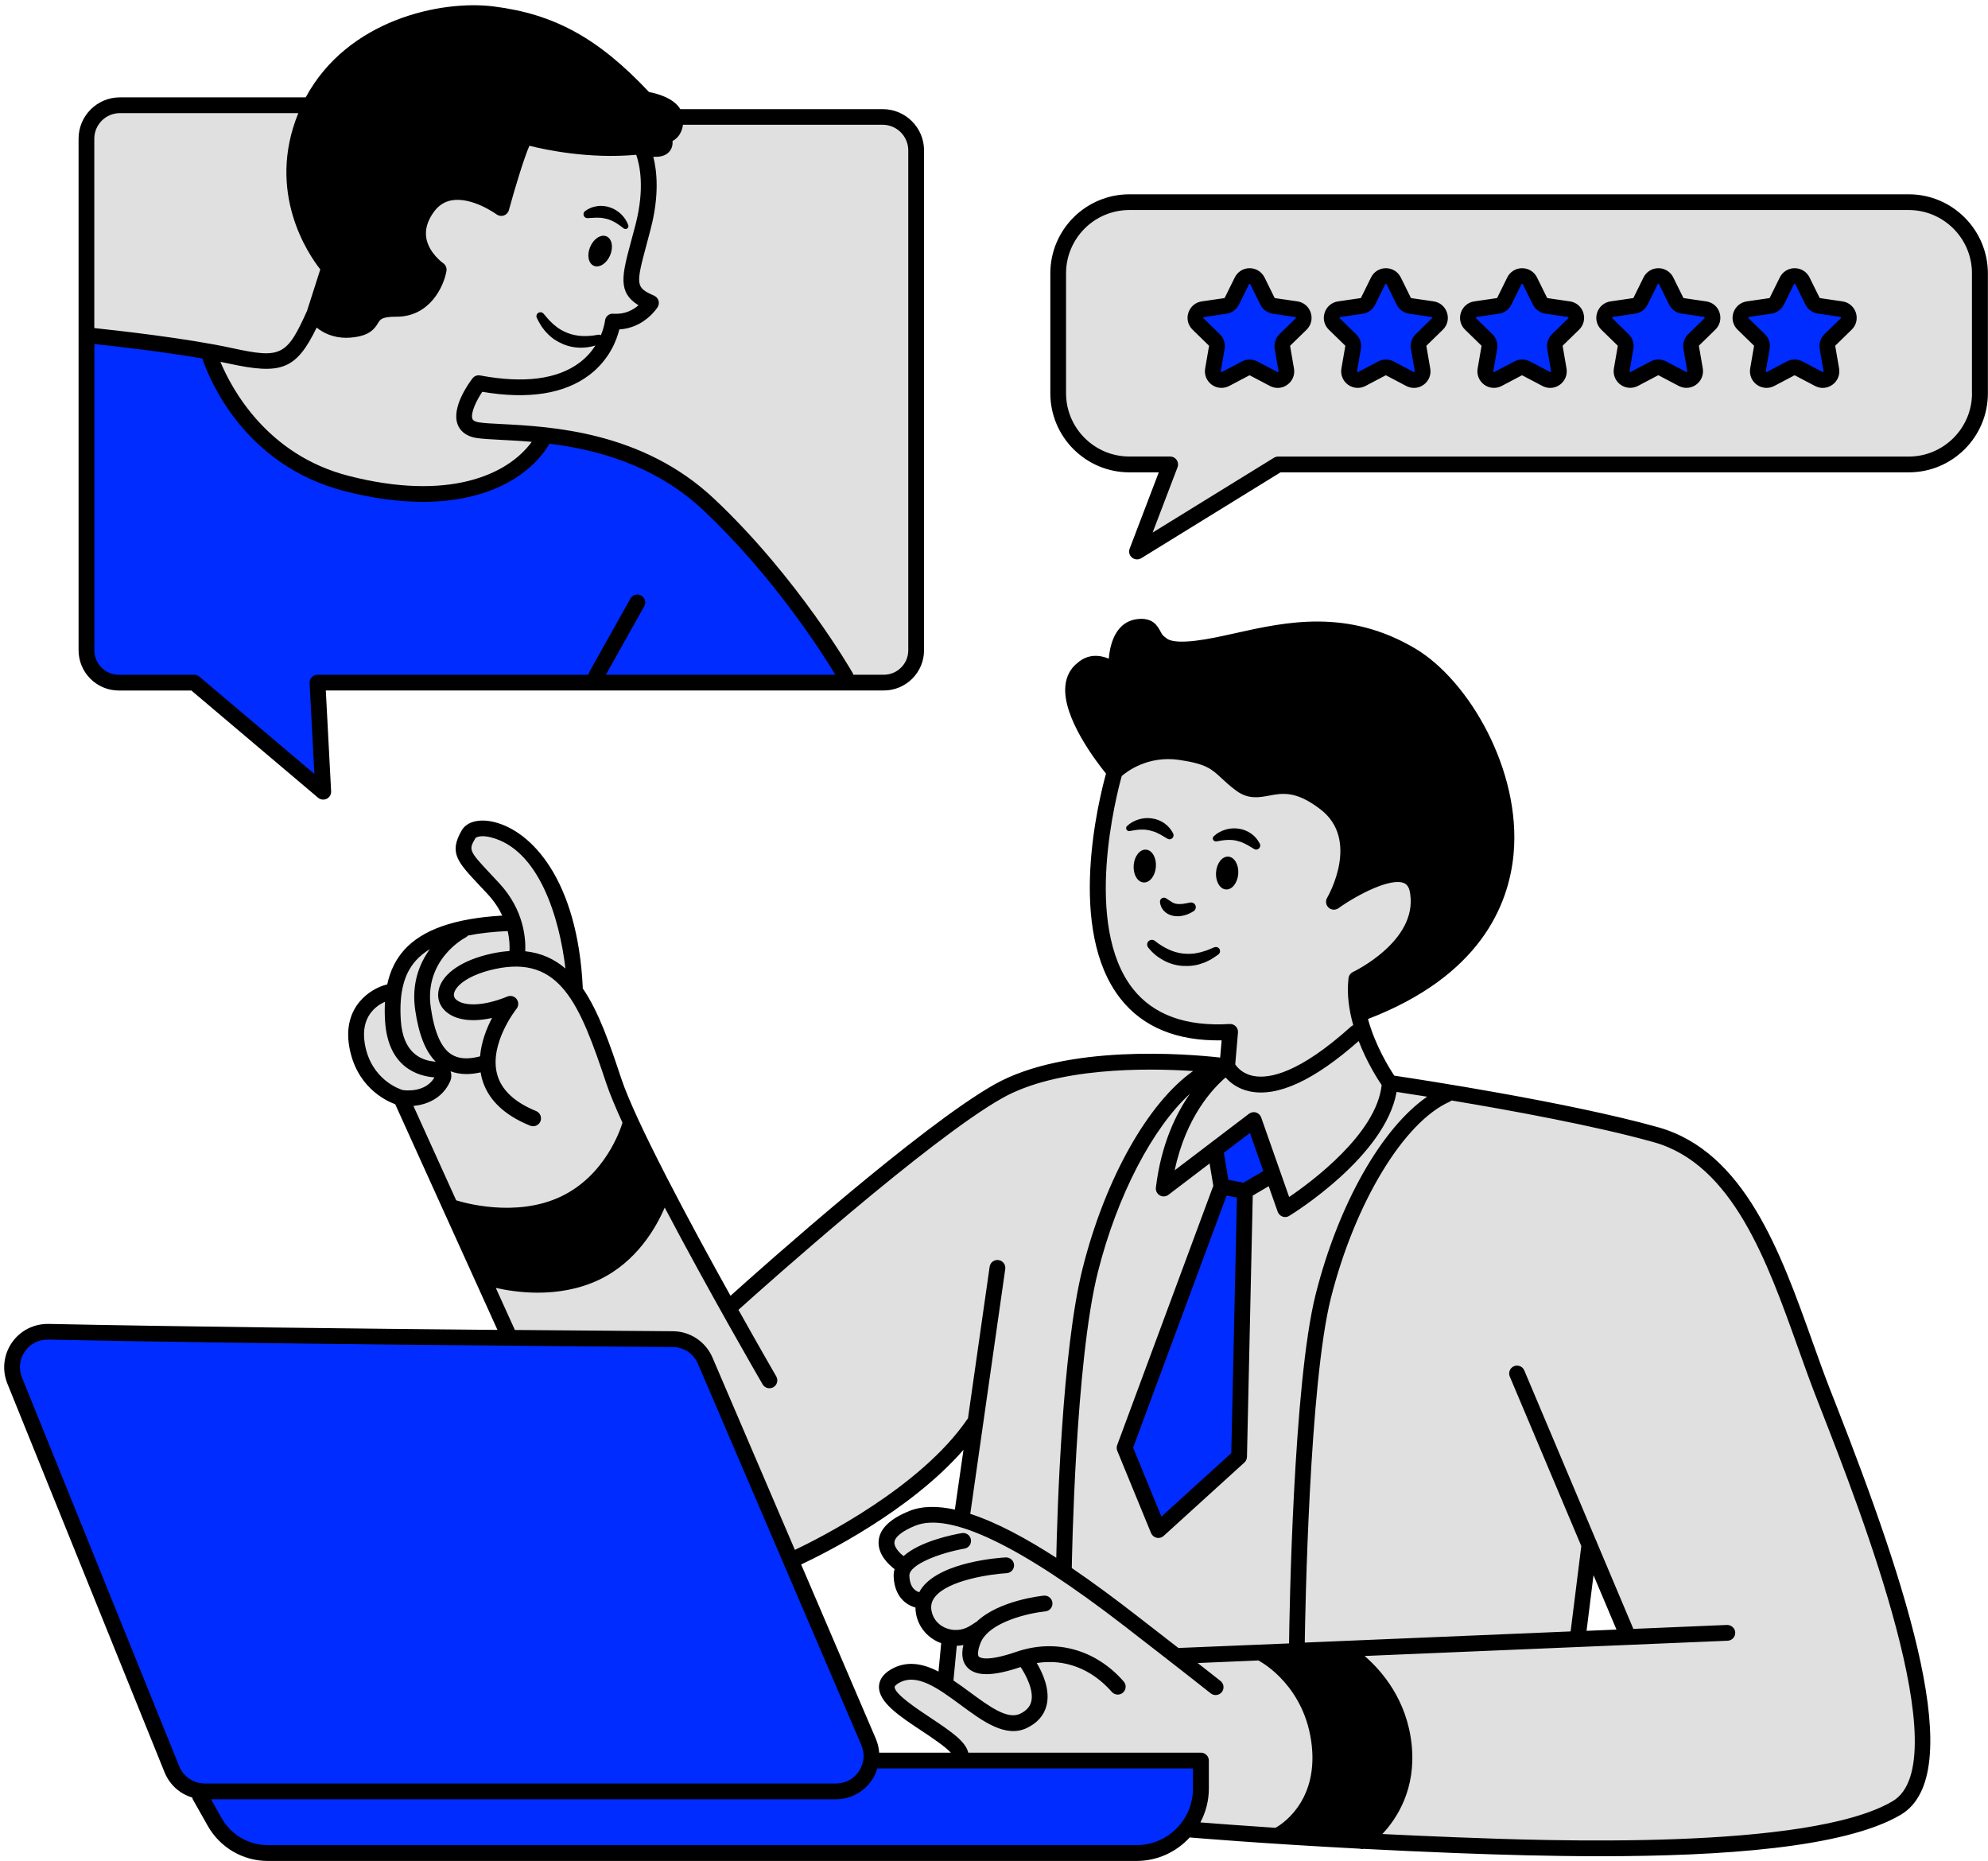
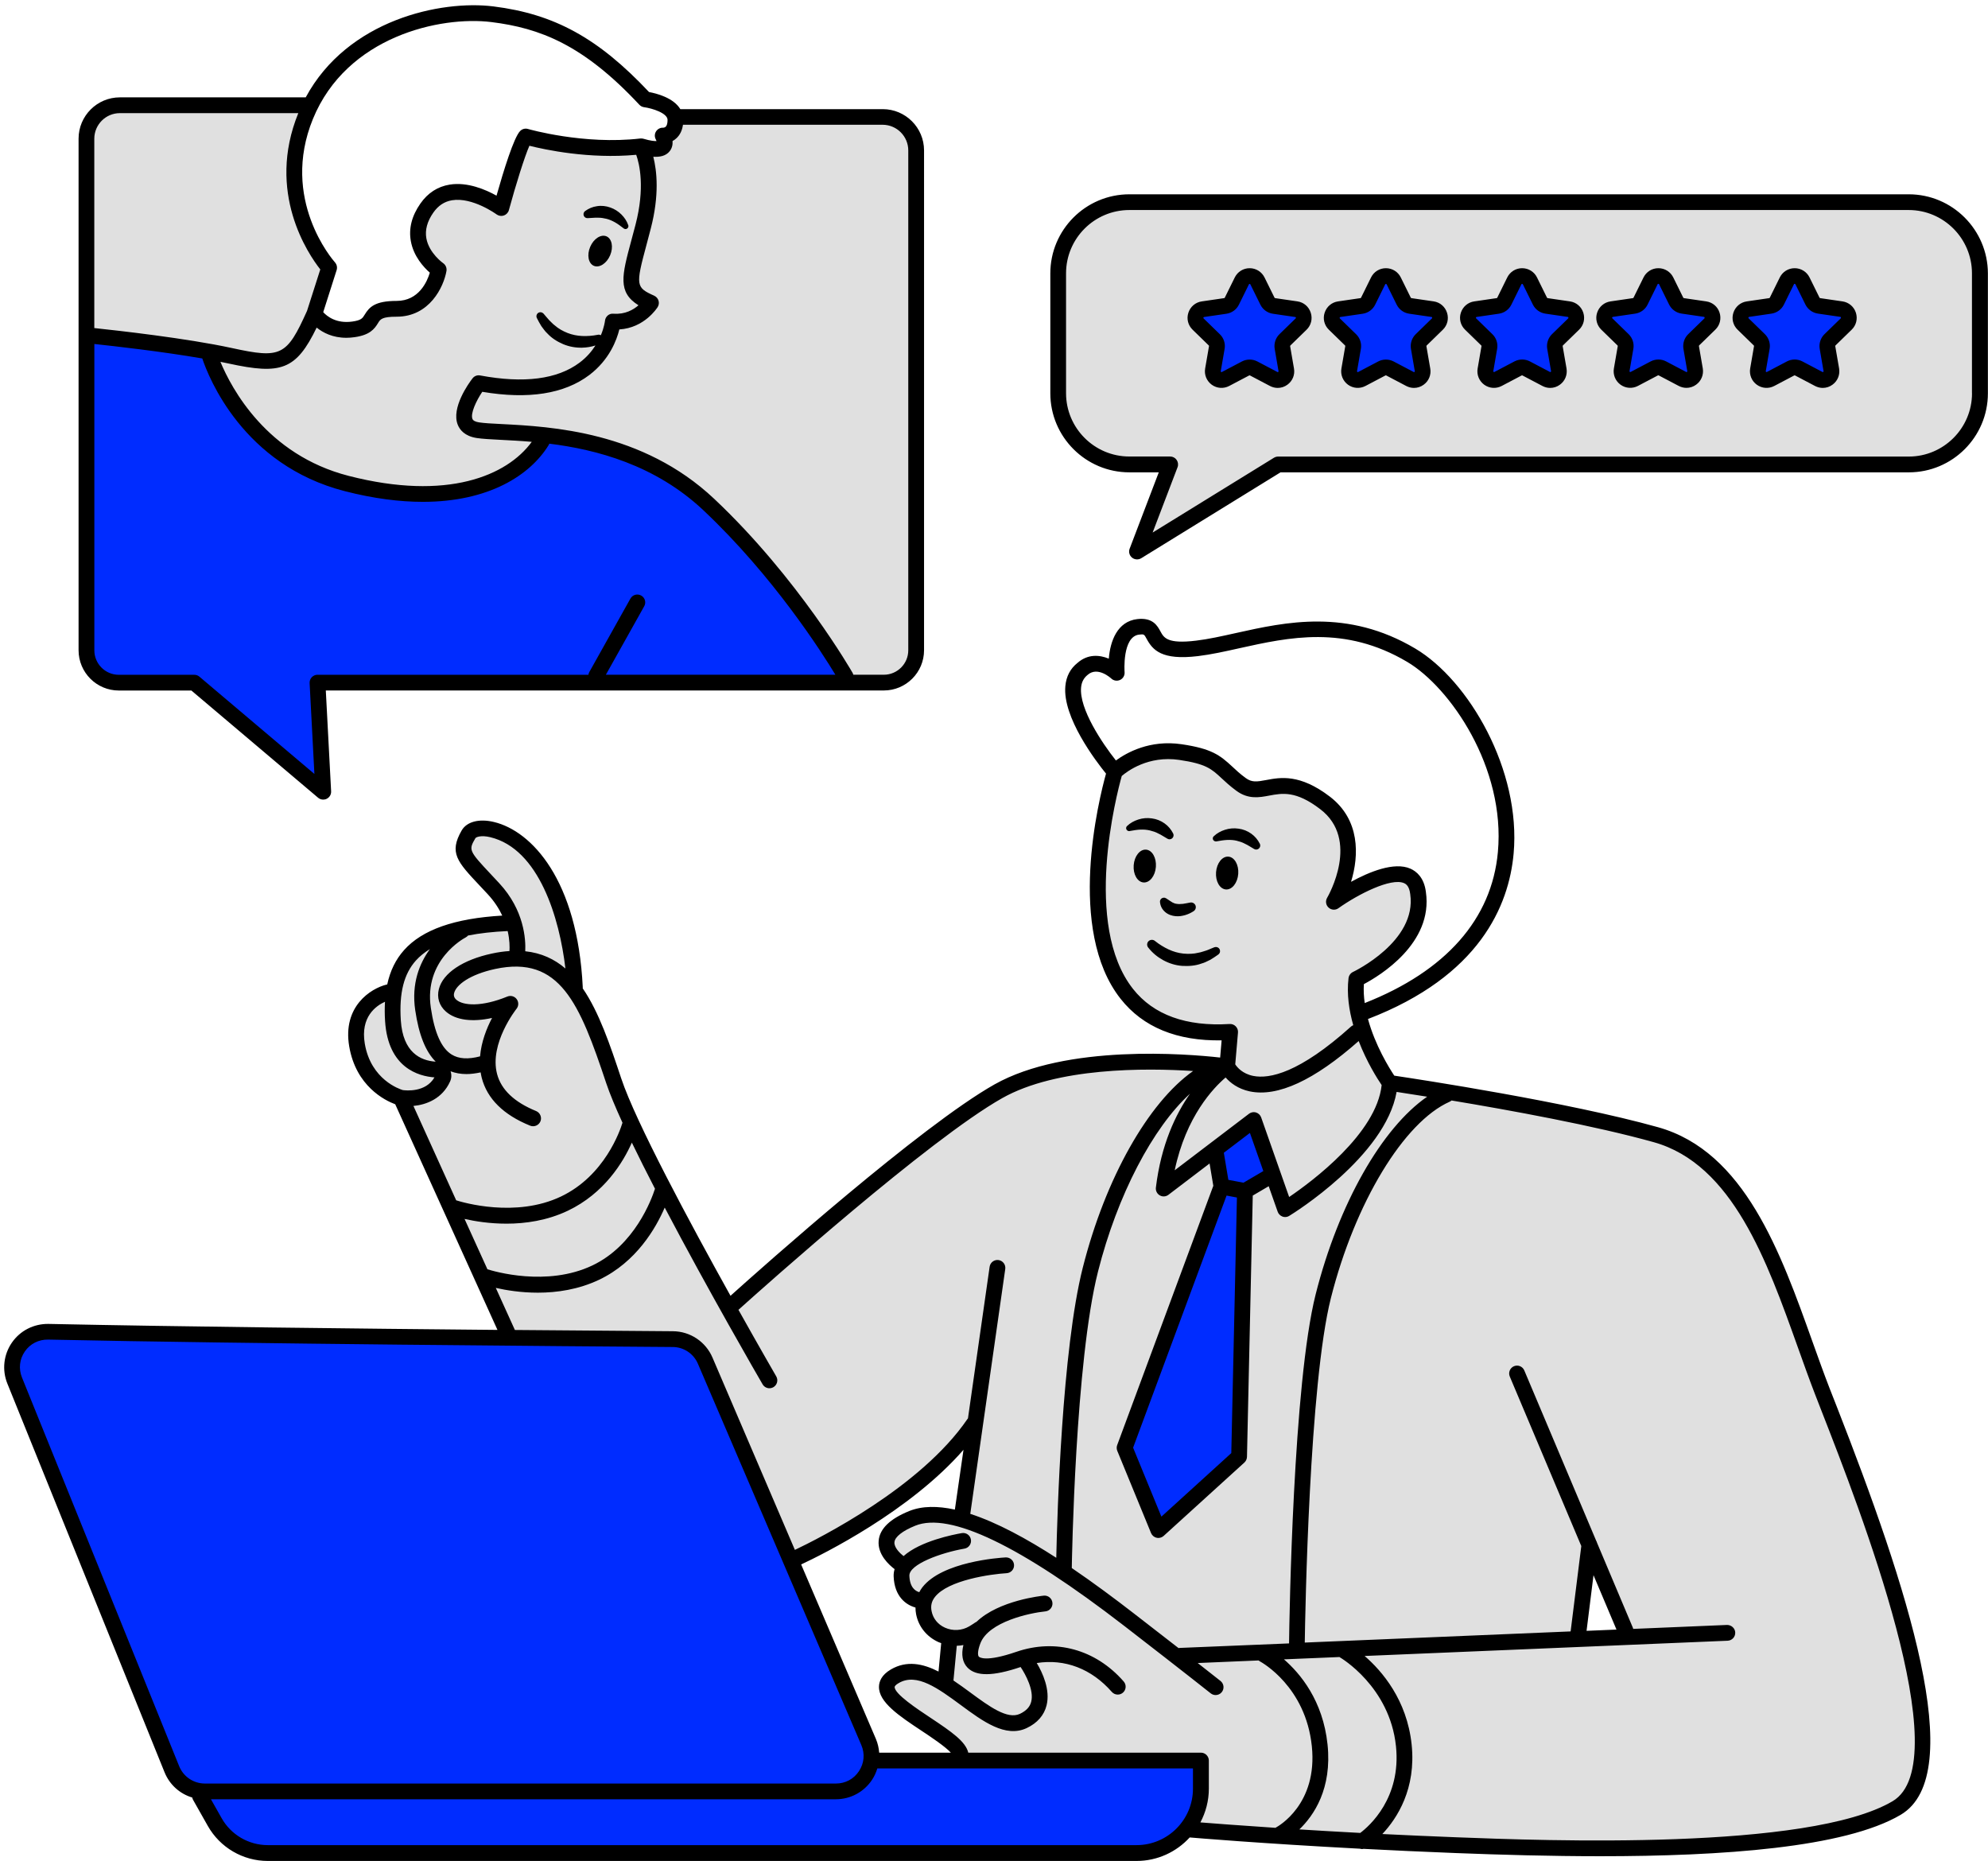
<svg xmlns="http://www.w3.org/2000/svg" fill="#000000" height="353.8" preserveAspectRatio="xMidYMid meet" version="1" viewBox="-0.8 -1.0 378.0 353.8" width="378" zoomAndPan="magnify">
  <g>
    <g id="change1_1">
      <path clip-rule="evenodd" d="M375.66,50.97v22.8c0,7.47-6.06,13.53-13.53,13.53h-119.9 l-26.85,16.56l6.32-16.56h-7.76c-7.47,0-13.53-6.06-13.53-13.53v-22.8c0-7.47,6.06-13.53,13.53-13.53h148.19 C369.61,37.44,375.66,43.5,375.66,50.97z M39.96,66.99c-9.26-1.39-23.31-4.59-23.31-4.59l-1.12-38.7 c0.37-6.7,18.23-4.84,18.23-4.84l24.56-0.74c0,0,0,0-2.6,6.7c-2.6,6.7,3.35,18.6,4.47,23.07c1.12,4.47,1.49,2.98-1.86,11.91 c-0.49,1.3-0.96,2.37-1.42,3.26c1.05-1.63,1.42-3.26,1.42-3.26c5.95,3.44,7.72,1.86,11.63-0.93c3.91-2.79,2.51,0,7.81-1.67 c5.3-1.67,4.74-6.14,4.74-6.14s-6.42-8.09-0.84-13.4c5.58-5.3,12.84,0.56,12.84,0.56l4.74-12.84c7.26,2.79,20.37,0.84,20.37,0.84 s1.38,0.01,2.3,1.47c1.24,0.18,4.34-0.07,3.84-2.58c-0.56-2.79,2.14-3.26,2.14-3.26s34.23-2.23,39.81-0.74 c5.58,1.49,5.58,5.95,5.58,5.95s0.74,78.88,0,90.42C172.56,129,169.58,129,169.58,129l-8.93-0.37c0,0-13.02-20.09-24.56-31.63 s-24.56-16-39.44-16c-5.33,0-7.79-1.15-8.76-2.62c0.04,1.13,0.2,1.97,0.2,1.97l15.35,1.95c0,0-9.49,13.4-33.77,10.33 C48.97,90.01,41.66,72.18,39.96,66.99z M120.69,54.26c-0.19-0.47-0.38-0.99-0.6-1.54C120.24,53.3,120.44,53.8,120.69,54.26z M122.7,56.91c0.14,0.16,0.22,0.31,0.26,0.46C123,57.19,122.93,57.03,122.7,56.91z M120.19,47.14c-0.01,0.08-0.02,0.14-0.04,0.22 c0.89-2.6,2.27-5.82,2.27-9.15c0-0.78-0.03-1.55-0.09-2.3C121.81,39.43,120.89,43.45,120.19,47.14z M90.38,72.29 c12.45,2.36,20.66-2.06,22.55-4.5c0.92-1.18,1.4-2.84,1.83-4.28c-0.41,0.62-0.93,1.39-1.55,2.33c-3.35,5.02-11.72,6.98-17.3,6.42 C92.38,71.91,91.2,71.78,90.38,72.29z M363.44,315.42c0,0,3.35,15.26-0.74,23.81s-25.3,8.19-41.3,10.42s-77.77-1.86-77.77-1.86 c1.83-0.5,3.36-2.64,4.49-5.58c-2.51,3.71-5.79,5.76-5.79,5.76l-16.74-1.86l2.42-12.09l-46.88-1.3c0,0-2.6-4.28-6.14-6.51 c-3.53-2.23-7.56-6.38-7.26-6.88c2.8-4.55,9.54-0.88,14.35,2.52c-1.96-1.91-3.38-3.63-3.38-3.63l0.74-6.7l3.52-0.7 c-0.09-0.08-0.2-0.16-0.35-0.23c-2.05-0.93-2.6-0.19-5.77-1.86c-3.16-1.67-1.49-3.91-3.35-5.58c-1.86-1.67-2.6-2.05-3.16-5.58 c-0.56-3.53-1.67-2.23-2.23-5.02s3.16-4.65,10.79-5.02c1.92-0.09,4.34,0.55,6.98,1.61c-2.01-1.01-3.26-1.61-3.26-1.61l0.37-16.74 c-5.58,10.05-33.12,25.67-33.12,25.67l-20.09-42.05l-33.86-2.6l-10.6-22.98l-9.77-20.09c0,0-8.09-3.91-8.65-9.77 c-0.56-5.86,3.63-9.77,3.63-9.77s3.35-1.12,4.19-3.91c0.84-2.79,4.47-7.81,10.6-9.21c6.14-1.4,10.88-1.12,10.88-1.12 s3.07-1.95-1.12-5.3s-10.33-7.26-7.53-10.6c2.79-3.35,9.21-2.23,13.12,2.51c3.91,4.74,7.53,18.98,7.53,23.16l11.72,29.02 l17.3,33.58c0,0,48-38.7,57.67-43.53c9.67-4.84,36.84-2.23,36.84-2.23l0.37-6.79c-6.14,0-10.6-0.28-18.98-7.81 c-9.26-8.34-2.51-42.42-2.51-42.42c13.12-8.93,24.84,3.63,24.84,3.63s5.86,0,11.44,1.12s7.53,5.02,8.65,9.21 c1.12,4.19-1.4,11.72-1.4,11.72c3.91-2.79,13.12-6.42,13.95-3.63c4.19,11.44-10.88,18.42-10.88,18.42l1.3,10.23 c0,0-9.95,8.47-17.86,10.05c6.33,0.37,17.86-10.05,17.86-10.05l5.95,9.3c0,0,34.23,4.84,50.6,10.79 c16.37,5.95,24.19,29.4,24.19,29.4L363.44,315.42z M197.05,321.51c0.3-3.29-2.16-7.39-2.16-7.39s-4.8,1.39-8.57,1.04 c0.28,0.17,0.59,0.33,0.94,0.45c3.35,1.12,7.63-1.49,7.63-1.49S195.96,317.69,197.05,321.51z M207.72,301.84 c0.93,0.57,2,1.27,3.16,2.05c-3.3-2.7-8.52-5.88-13.59-8.71C201.57,297.8,205.42,300.43,207.72,301.84z M240.2,313l-15.76,0.55 c0.49,0.37,0.78,0.58,0.78,0.58L240.2,313z M250.33,329.19c0-4.54-3.32-9.19-6.28-12.44C246.15,319.34,248.66,323.37,250.33,329.19 z M309.12,309.84l-7.57-17.42l-0.24,0.3l-2.14,17.49L309.12,309.84z" fill="#e0e0e0" fill-rule="evenodd" />
    </g>
    <g id="change2_1">
      <path d="M316.01,52.41l1.9,3.85c0.24,0.49,0.71,0.83,1.25,0.91l4.25,0.62c1.36,0.2,1.9,1.87,0.92,2.82l-3.08,3 c-0.39,0.38-0.57,0.93-0.48,1.46l0.73,4.23c0.23,1.35-1.19,2.38-2.4,1.74l-3.8-2c-0.48-0.25-1.06-0.25-1.54,0l-3.8,2 c-1.21,0.64-2.63-0.39-2.4-1.74l0.73-4.23c0.09-0.54-0.09-1.08-0.48-1.46l-3.08-3c-0.98-0.96-0.44-2.63,0.92-2.82l4.25-0.62 c0.54-0.08,1-0.42,1.25-0.91l1.9-3.85C313.65,51.18,315.41,51.18,316.01,52.41z M287.14,52.41l-1.9,3.85 c-0.24,0.49-0.71,0.83-1.25,0.91l-4.25,0.62c-1.36,0.2-1.9,1.87-0.92,2.82l3.08,3c0.39,0.38,0.57,0.93,0.48,1.46l-0.73,4.23 c-0.23,1.35,1.19,2.38,2.4,1.74l3.8-2c0.48-0.25,1.06-0.25,1.54,0l3.8,2c1.21,0.64,2.63-0.39,2.4-1.74l-0.73-4.23 c-0.09-0.54,0.09-1.08,0.48-1.46l3.08-3c0.98-0.96,0.44-2.63-0.92-2.82l-4.25-0.62c-0.54-0.08-1-0.42-1.25-0.91l-1.9-3.85 C289.5,51.18,287.75,51.18,287.14,52.41z M261.23,52.41l-1.9,3.85c-0.24,0.49-0.71,0.83-1.25,0.91l-4.25,0.62 c-1.36,0.2-1.9,1.87-0.92,2.82l3.08,3c0.39,0.38,0.57,0.93,0.48,1.46l-0.73,4.23c-0.23,1.35,1.19,2.38,2.4,1.74l3.8-2 c0.48-0.25,1.06-0.25,1.54,0l3.8,2c1.21,0.64,2.63-0.39,2.4-1.74l-0.73-4.23c-0.09-0.54,0.09-1.08,0.48-1.46l3.08-3 c0.98-0.96,0.44-2.63-0.92-2.82l-4.25-0.62c-0.54-0.08-1-0.42-1.25-0.91l-1.9-3.85C263.6,51.18,261.84,51.18,261.23,52.41z M338.95,52.41l-1.9,3.85c-0.24,0.49-0.71,0.83-1.25,0.91l-4.25,0.62c-1.36,0.2-1.9,1.87-0.92,2.82l3.08,3 c0.39,0.38,0.57,0.93,0.48,1.46l-0.73,4.23c-0.23,1.35,1.19,2.38,2.4,1.74l3.8-2c0.48-0.25,1.06-0.25,1.54,0l3.8,2 c1.21,0.64,2.63-0.39,2.4-1.74l-0.73-4.23c-0.09-0.54,0.09-1.08,0.48-1.46l3.08-3c0.98-0.96,0.44-2.63-0.92-2.82l-4.25-0.62 c-0.54-0.08-1-0.42-1.25-0.91l-1.9-3.85C341.31,51.18,339.56,51.18,338.95,52.41z M235.33,52.41l-1.9,3.85 c-0.24,0.49-0.71,0.83-1.25,0.91l-4.25,0.62c-1.36,0.2-1.9,1.87-0.92,2.82l3.08,3c0.39,0.38,0.57,0.93,0.48,1.46l-0.73,4.23 c-0.23,1.35,1.19,2.38,2.4,1.74l3.8-2c0.48-0.25,1.06-0.25,1.54,0l3.8,2c1.21,0.64,2.63-0.39,2.4-1.74l-0.73-4.23 c-0.09-0.54,0.09-1.08,0.48-1.46l3.08-3c0.98-0.96,0.44-2.63-0.92-2.82l-4.25-0.62c-0.54-0.08-1-0.42-1.25-0.91l-1.9-3.85 C237.69,51.18,235.94,51.18,235.33,52.41z M16.65,62.4l-0.84,60.65c0,0-0.28,5.86,8.09,5.86s13.4,0.28,13.4,0.28l23.16,20.37 l-0.56-20.09l100.74-0.84c0,0-11.16-20.09-18.7-26.51c-7.53-6.42-13.12-12.28-21.49-15.91s-17.02-3.91-17.02-3.91 s-6.98,15.63-33.77,10.33S39.54,65.56,39.54,65.56L16.65,62.4z M229.67,218.31l1.67,6.88l-18.05,48.19l5.95,16.37l16-14.51 l0.56-49.3l4.84-2.98l-2.6-10.6L229.67,218.31z M1.4,260.35c0.37,1.12,32,77.4,32,77.4l4.84,1.86c0,0-0.37,7.07,4.09,9.3 c4.47,2.23,12.65,2.6,12.65,2.6h161.12c0,0,10.42-2.98,11.16-8.93c0.74-5.95,0.74-8.56,0.74-8.56l-62.14-0.74l-30.51-72.19 c0,0-2.98-7.07-8.19-7.44c-5.21-0.37-119.44-1.12-119.44-1.12S-0.84,253.65,1.4,260.35z" fill="#002cff" />
    </g>
    <g id="change3_2">
-       <path clip-rule="evenodd" d="M58.33,59.79l2.98-9.58c0,0-6.7-10.05-6.42-17.3c0.28-7.26,2.51-18.14,8.09-21.77 s14.79-9.77,26.23-9.21s20.93,4.74,26.79,10.6c5.86,5.86,8.37,4.74,10.33,7.53s0.56,5.86-1.4,7.26c-1.95,1.4-5.86-0.28-11.16-0.28 s-14.51-1.67-14.51-1.67l-4.74,12.84c0,0-9.21-6.14-12.84-0.56s-2.79,9.77,0.84,13.4c0,0-0.28,5.3-4.74,6.14 c-4.47,0.84-5.3-0.56-7.81,1.67C67.44,61.1,65.4,64.91,58.33,59.79z M202.51,130.86c0,0,5.58,13.67,8.09,13.67 c2.51,0,9.49-3.63,14.79-2.23c5.3,1.4,6.42,5.86,12.28,6.7c5.86,0.84,6.98-1.67,12.28,1.95c5.3,3.63,6.7,7.26,5.86,11.72 c-0.84,4.47-1.67,7.53-1.67,7.53s10.33-6.98,13.95-3.63c3.63,3.35-0.28,11.16-4.19,13.67c-3.91,2.51-6.7,4.74-6.7,4.74l0.84,7.26 c0,0,22.6-8.09,25.95-25.67c3.35-17.58-2.23-33.21-15.91-42.7c-13.67-9.49-32.65-1.12-39.35-1.4s-5.02-0.28-9.77-3.63 s-7.26,5.58-7.26,5.58S201.67,124.17,202.51,130.86z M85.3,228.82l6.42,13.95c0,0,8.65,4.47,19.26-0.84 c10.6-5.3,14.23-15.91,14.23-15.91l-5.3-12.28C119.91,213.75,109.58,236.07,85.3,228.82z M240.2,313c0,0,11.43,9.59,10.32,19.63 c-1.12,10.05-6.88,15.16-6.88,15.16l16.09,1.02c0,0,9.49-7.53,6.42-19.26c-3.07-11.72-11.16-17.02-11.16-17.02L240.2,313z" fill="inherit" fill-rule="evenodd" />
-     </g>
+       </g>
  </g>
  <g id="change3_1">
    <path d="M21.79,130.28h13.8l24.1,20.39c0.28,0.23,0.62,0.35,0.97,0.35c0.23,0,0.46-0.05,0.67-0.16c0.54-0.27,0.86-0.83,0.83-1.42 l-1.01-19.17h106.1c4.22,0,7.65-3.43,7.65-7.65V27.6c0-4.33-3.52-7.85-7.85-7.85h-38.49c-1.32-2.19-4.58-3-5.95-3.25 C112.96,6.25,104.63,1.67,93.03,0.22c-9.96-1.25-27.73,2.51-35.7,17.29c-0.01,0-0.01,0-0.02,0H21.99c-4.33,0-7.85,3.52-7.85,7.85 v97.26C14.14,126.85,17.57,130.28,21.79,130.28z M59.57,127.28c-0.41,0-0.8,0.17-1.09,0.47c-0.28,0.3-0.43,0.7-0.41,1.11 l0.91,17.28l-21.87-18.5c-0.27-0.23-0.61-0.35-0.97-0.35H21.79c-2.57,0-4.65-2.09-4.65-4.65V64.4c3.67,0.39,12.82,1.42,20.52,2.75 c1.19,3.55,7.74,20.26,27.1,25.23c5.52,1.42,10.46,2.03,14.84,2.03c12.48,0,20.37-5.01,23.92-10.79c0.05-0.09,0.09-0.17,0.13-0.27 c8.91,1.11,20.1,4.01,29.29,12.66c13.36,12.58,22.63,27.18,25.1,31.27H114.4l7.29-13.02c0.41-0.72,0.15-1.64-0.58-2.04 c-0.72-0.4-1.64-0.15-2.04,0.58l-7.81,13.95c-0.1,0.17-0.15,0.35-0.18,0.54H59.57z M42.67,68.11c9.96,2.17,12.82,1.25,16.74-6.83 c1.2,0.97,3.05,1.94,5.65,1.94c0.5,0,1.03-0.04,1.58-0.12c2.85-0.41,3.74-1.51,4.46-2.71c0.42-0.69,0.72-1.18,3.51-1.18 c6.29,0,8.95-5.68,9.48-8.68c0.1-0.58-0.15-1.17-0.63-1.5c-0.03-0.02-2.68-1.9-3.19-4.71c-0.29-1.59,0.16-3.24,1.33-4.91 c0.94-1.34,2.11-2.1,3.56-2.34c3.89-0.63,8.41,2.65,8.46,2.69c0.4,0.29,0.92,0.37,1.38,0.21s0.83-0.54,0.96-1.02 c1.29-4.75,3.01-10.24,3.9-12.24c2.97,0.75,11.35,2.55,20.31,1.72c0.63,1.77,1.69,6.26-0.13,13.28c-0.29,1.11-0.56,2.12-0.81,3.04 c-1.78,6.61-2.63,9.79,1.37,12.29c-0.96,0.84-2.55,1.77-4.76,1.6c-0.82-0.09-1.53,0.54-1.61,1.35c0,0.02-0.13,1.18-0.78,2.74 c-0.17-0.08-0.36-0.13-0.55-0.09l-0.11,0.02c-0.89,0.18-1.93,0.26-2.88,0.22c-0.96-0.04-1.9-0.23-2.78-0.57 c-0.87-0.35-1.72-0.8-2.45-1.45c-0.4-0.28-0.71-0.68-1.08-1.01c-0.35-0.36-0.64-0.78-1-1.16l-0.08-0.09 c-0.23-0.24-0.6-0.32-0.91-0.16c-0.37,0.19-0.52,0.65-0.33,1.03c0.26,0.51,0.54,1.03,0.85,1.53c0.36,0.46,0.68,0.98,1.13,1.38 c0.81,0.89,1.89,1.57,3.02,2.05c1.14,0.48,2.39,0.7,3.6,0.67c0.88-0.02,1.71-0.16,2.54-0.42c-0.71,1.11-1.68,2.26-3.03,3.27 c-4.22,3.16-10.57,3.98-18.89,2.43c-0.56-0.11-1.12,0.11-1.46,0.56c-0.7,0.9-4.09,5.58-2.8,8.82c0.38,0.95,1.31,2.15,3.57,2.51 c1.11,0.17,2.64,0.25,4.58,0.35c1.72,0.09,3.72,0.19,5.92,0.38c-4.7,6.44-16.06,11.29-34.82,6.47c-15.59-4-22.28-16.64-24.38-21.68 C41.65,67.89,42.17,68,42.67,68.11z M171.9,27.6v95.03c0,2.57-2.09,4.65-4.65,4.65h-5.8c-0.03-0.12-0.08-0.24-0.14-0.36 c-0.1-0.18-10.34-18.04-26.32-33.09c-13.63-12.84-31.07-13.73-40.44-14.21c-1.85-0.09-3.31-0.17-4.27-0.32 c-0.7-0.11-1.12-0.33-1.25-0.66c-0.41-1.02,0.71-3.42,1.87-5.15c8.76,1.48,15.6,0.4,20.35-3.19c3.83-2.9,5.22-6.67,5.71-8.67 c4.78-0.29,7.18-4.08,7.29-4.25c0.23-0.37,0.29-0.82,0.16-1.23c-0.13-0.41-0.43-0.75-0.82-0.93c-3.5-1.57-3.55-1.93-1.46-9.7 c0.25-0.93,0.52-1.95,0.81-3.07c1.66-6.39,1.16-10.98,0.48-13.65c1.23,0.08,2.4-0.14,3.12-1.06c0.45-0.57,0.59-1.26,0.54-1.93 c0.25-0.13,0.5-0.3,0.74-0.53c0.68-0.63,1.09-1.49,1.24-2.56h37.99C169.73,22.74,171.9,24.92,171.9,27.6z M92.66,3.2 c9.14,1.14,17.42,4.25,28.11,15.72c0.24,0.25,0.56,0.42,0.9,0.46c1.56,0.21,4.46,1.13,4.46,2.42c0,0.61-0.12,1.07-0.34,1.28 c-0.19,0.19-0.49,0.2-0.47,0.2c-0.54-0.04-1.07,0.23-1.37,0.69c-0.3,0.46-0.32,1.06-0.05,1.54c0.05,0.09,0.1,0.2,0.13,0.31 c-0.36,0.01-1.11-0.03-2.49-0.44c0,0,0,0,0,0c-0.13-0.04-0.26-0.05-0.4-0.05c-0.02,0-0.05,0-0.07,0c-0.04,0-0.08,0-0.12,0 c-10.71,1.25-21.25-1.78-21.36-1.81c-0.52-0.16-1.09-0.01-1.48,0.38c-1.2,1.2-3.16,7.56-4.5,12.3c-2.04-1.14-5.52-2.65-8.91-2.1 c-2.27,0.37-4.14,1.57-5.55,3.58c-1.65,2.35-2.27,4.76-1.83,7.17c0.52,2.9,2.47,4.99,3.61,5.99c-0.51,1.7-2.09,5.37-6.32,5.37 c-4.14,0-5.2,1.19-6.07,2.62c-0.4,0.66-0.64,1.06-2.32,1.3c-3.07,0.44-4.84-0.99-5.56-1.78l2.55-8c0.16-0.5,0.04-1.06-0.31-1.46 c-0.43-0.48-10.44-12-4.2-27.27C65.13,5.91,82.93,1.99,92.66,3.2z M21.99,20.51h33.93c-6.14,15.05,1.89,26.8,4.18,29.71l-2.52,7.88 c-3.86,8.58-4.94,9.11-14.28,7.07c-8.53-1.86-21.91-3.35-26.17-3.8V25.36C17.14,22.69,19.31,20.51,21.99,20.51z M347.08,262.94 c-1.09-2.81-2.14-5.75-3.25-8.85c-6.05-16.96-12.91-36.18-29.38-40.79c-17.04-4.77-45.54-9.12-50.14-9.8 c-0.95-1.43-3.64-5.75-5-10.77c21.23-8.16,26.79-21.56,27.69-31.43c1.44-15.84-8.51-32.95-18.7-39 c-12.91-7.66-24.66-5.05-34.09-2.95c-2.7,0.6-5.24,1.17-7.6,1.45c-5.45,0.66-6.11-0.56-6.75-1.74c-0.58-1.07-1.45-2.7-4.41-2.36 c-3.8,0.44-5.15,4.18-5.42,7.52c-1.77-0.73-3.99-0.91-5.94,0.8c-1.37,1.08-2.15,2.56-2.32,4.4c-0.57,5.95,5.82,14.31,7.73,16.66 c-1.33,4.78-7.58,29.7,2.78,42.82c4.25,5.39,10.71,8.04,19.2,7.89l-0.28,3.27c-6.24-0.7-29.22-2.6-42.91,5.11 c-13.95,7.87-43.86,34.49-50.19,40.18c-7.66-13.76-18.01-33.02-20.77-41.3c-2.13-6.39-4.21-12.6-7.33-17.15 c0-0.06,0.01-0.11,0.01-0.17c-0.99-20.44-9.71-29.72-16.87-31.45c-2.83-0.69-5.19-0.07-6.16,1.61c-2.44,4.24-0.84,5.94,3.43,10.48 c0.46,0.49,0.97,1.03,1.51,1.61c1.27,1.37,2.16,2.76,2.78,4.09c-9.08,0.53-15.2,2.68-18.66,6.55c-1.6,1.79-2.65,3.94-3.21,6.54 c-0.04,0.01-0.08,0.01-0.11,0.02c-3.03,0.74-8.41,4.16-7.12,11.75c1.28,7.56,6.76,10.27,8.75,11.01l19.44,42.9 c-26.2-0.24-60.5-0.62-85.37-1.14c-2.79-0.04-5.38,1.27-6.96,3.56c-1.58,2.29-1.9,5.2-0.86,7.78l29.89,73.9 c0.96,2.37,2.91,4.1,5.26,4.8c0.03,0.15,0.08,0.29,0.15,0.42l2.82,4.99c2.32,4.1,6.68,6.65,11.39,6.65H215.3 c4,0,7.6-1.73,10.11-4.47c0.67,0.06,13.56,1.15,32.36,2.14c0.14,0.04,0.29,0.07,0.44,0.07c0.09,0,0.17-0.02,0.26-0.04 c5.43,0.28,11.34,0.56,17.58,0.8c8.48,0.33,17.93,0.6,27.43,0.6c23.08,0,46.47-1.6,57.11-7.87c13.04-7.69,1.16-43.61-12.19-77.73 C347.91,265.07,347.47,263.95,347.08,262.94z M253.89,314.03c0.03,0.02,0.05,0.04,0.08,0.06c0.09,0.05,9.47,5.51,10.66,16.89 c1.03,9.86-5.07,15.19-6.79,16.49c-4.18-0.22-8.06-0.45-11.58-0.67c2.75-2.64,6.24-7.73,5.36-16.14 c-0.87-8.37-5.21-13.52-8.29-16.19L253.89,314.03z M223.48,312.3c-0.06,0-0.12,0.02-0.19,0.03c-2.27-1.76-5.06-3.93-8.51-6.6 c-3.61-2.79-7.64-5.8-11.79-8.62c0.02-1.32,0.66-39.25,4.98-56.34c3.69-14.6,10.44-27.4,17.5-33.84c-2.72,3.88-5.5,9.67-6.49,17.85 c-0.07,0.6,0.22,1.18,0.74,1.48c0.52,0.3,1.17,0.26,1.65-0.11l7.82-5.95l0.71,4.24l-18.28,49.3c-0.13,0.35-0.12,0.74,0.02,1.09 l6.42,15.63c0.19,0.45,0.58,0.79,1.06,0.89c0.11,0.03,0.22,0.04,0.33,0.04c0.37,0,0.73-0.14,1.01-0.39l15.35-13.95 c0.3-0.28,0.48-0.67,0.49-1.08l1.1-49.67l3.03-1.78l1.71,4.85c0.15,0.43,0.49,0.76,0.91,0.92c0.16,0.06,0.33,0.09,0.5,0.09 c0.27,0,0.54-0.07,0.78-0.22c0.78-0.47,18.26-11.31,20.42-23.57c1.27,0.19,3.28,0.5,5.81,0.91c-8.6,5.93-16.86,20.37-21.2,37.57 c-4.29,17-5,61.37-5.06,66.37L223.48,312.3z M232.42,226.3l1.97,0.37l-1.07,48.59l-13.29,12.08l-5.38-13.11L232.42,226.3z M235.64,223.85l-2.88-0.54l-0.86-5.15l4.96-3.77l2.55,7.25L235.64,223.85z M244.32,226.57L239,211.44 c-0.16-0.45-0.53-0.8-0.98-0.94c-0.14-0.04-0.29-0.06-0.43-0.06c-0.32,0-0.64,0.11-0.91,0.31l-14.12,10.74 c2.15-10.25,7.38-15.68,9.68-17.64c0.86,0.98,2.32,2.16,4.58,2.64c5.31,1.12,12.28-2.11,20.72-9.57c1.56,4.04,3.58,7.21,4.37,8.37 C260.93,214.49,248.72,223.58,244.32,226.57z M204.76,129.68c0.1-1,0.49-1.77,1.25-2.38c1.9-1.67,4.39,0.61,4.49,0.7 c0.45,0.43,1.13,0.53,1.69,0.26c0.56-0.27,0.9-0.86,0.84-1.49c-0.01-0.07-0.47-6.75,2.77-7.12c0.93-0.11,0.95-0.07,1.42,0.8 c1.15,2.12,2.84,4.12,9.75,3.29c2.5-0.3,5.12-0.88,7.89-1.5c9.39-2.08,20.02-4.45,31.91,2.6c8.17,4.84,18.71,20.1,17.24,36.15 c-1.16,12.76-9.92,22.65-25.32,28.71c-0.17-1.2-0.24-2.41-0.16-3.6c2.99-1.58,13.21-7.75,11.79-17.52 c-0.34-2.74-1.79-3.92-2.94-4.43c-3.09-1.36-7.86,0.62-11.29,2.5c1.55-5.06,1.71-11.8-4.02-16.19c-5.71-4.37-9.42-3.67-12.12-3.16 c-1.81,0.34-2.73,0.47-3.9-0.39c-1.09-0.8-1.84-1.5-2.56-2.18c-2.31-2.14-3.89-3.4-9.64-4.24c-6.02-0.88-10.42,1.6-12.47,3.09 C208.79,140.31,204.37,133.76,204.76,129.68z M214.64,187.02c-9.61-12.17-3.1-37.08-2.15-40.49c1.05-0.9,5.04-3.92,10.92-3.06 c5.11,0.75,6.15,1.71,8.04,3.47c0.75,0.7,1.6,1.49,2.82,2.39c2.27,1.68,4.38,1.28,6.24,0.93c2.51-0.47,5.1-0.97,9.74,2.59 c7.58,5.8,1.55,16.4,1.29,16.84c-0.36,0.61-0.24,1.39,0.28,1.86c0.52,0.48,1.31,0.53,1.88,0.11c3.69-2.63,10-5.85,12.47-4.76 c0.41,0.18,0.99,0.59,1.17,2.08c1.31,9-10.75,14.74-10.87,14.8c-0.47,0.22-0.79,0.67-0.86,1.18c-0.36,3.05,0.1,6.12,0.9,8.95 c-0.15,0.06-0.29,0.13-0.42,0.25c-9.84,8.86-15.54,10-18.6,9.39c-2.05-0.41-3.06-1.64-3.42-2.2l0.52-6.05 c0.04-0.43-0.12-0.86-0.42-1.17c-0.3-0.31-0.73-0.48-1.16-0.45C224.73,194.19,218.54,191.95,214.64,187.02z M87.53,230.74 c1.94,0.44,4.75,0.9,7.98,0.9c3.61,0,7.73-0.59,11.66-2.46c6.94-3.31,10.53-9.24,12.17-12.95c1.33,2.75,2.82,5.72,4.4,8.77 c-0.65,2.02-3.85,10.75-11.9,14.58c-8.67,4.13-18.79,1.1-19.96,0.73L87.53,230.74z M117.56,212.45 c-0.46,1.5-3.38,10.06-11.68,14.02c-8.63,4.12-18.71,1.12-19.94,0.73l-8.13-17.94c2.48-0.24,5.49-1.38,6.97-4.65 c0.28-0.62,0.31-1.31,0.09-1.94c0.92,0.34,1.92,0.53,3.01,0.53c0.85,0,1.76-0.12,2.71-0.32c0.06,0.34,0.12,0.69,0.21,1.04 c1.03,3.97,4.12,7.03,9.2,9.09c0.77,0.31,1.64-0.06,1.96-0.82c0.31-0.77-0.06-1.64-0.82-1.96c-4.15-1.69-6.65-4.06-7.43-7.06 c-1.51-5.79,3.65-12.32,3.7-12.38c0.43-0.53,0.44-1.29,0.03-1.84c-0.41-0.55-1.13-0.75-1.77-0.49c-4.89,2-8.39,1.75-9.7,0.61 c-0.42-0.37-0.55-0.78-0.42-1.29c0.39-1.52,2.95-3.51,7.79-4.56c12.33-2.65,16.07,6.53,21.14,21.75 C115.15,206.96,116.22,209.52,117.56,212.45z M92.61,165.29c-4.35-4.62-4.3-4.71-3.02-6.93c0.11-0.2,1.04-0.63,2.85-0.19 c9.26,2.24,13.15,15.39,14.27,24.96c-2.09-1.79-4.58-2.96-7.64-3.28c0.11-2.25-0.18-7.81-4.94-12.93 C93.58,166.33,93.07,165.79,92.61,165.29z M96.07,179.81c-1.06,0.07-2.17,0.22-3.36,0.48c-5.52,1.19-9.28,3.71-10.06,6.74 c-0.42,1.62,0.07,3.19,1.35,4.3c1.87,1.63,5,2.03,8.76,1.2c-1.03,1.96-2.05,4.54-2.28,7.3c-2.28,0.6-4.06,0.49-5.41-0.35 c-1.95-1.21-3.25-4.12-3.95-8.87c-1.35-9.09,6.28-13.21,6.61-13.38c0.18-0.1,0.34-0.22,0.46-0.37c2.2-0.44,4.71-0.72,7.54-0.85 C96.12,177.7,96.12,179.08,96.07,179.81z M78.28,181.61c0.73-0.81,1.62-1.53,2.66-2.17c-1.96,2.69-3.54,6.53-2.79,11.61 c0.69,4.68,1.95,7.84,3.89,9.79c-2.89-0.19-6.24-1.75-6.63-7.87C75.08,187.77,75.99,184.17,78.28,181.61z M68.56,197.41 c-0.86-5.1,2.14-7.19,3.84-7.96c-0.06,1.16-0.07,2.38,0.02,3.7c0.57,8.89,6.39,10.46,9.39,10.68c-1.7,2.92-5.48,2.49-6.03,2.41 C75.24,206.08,69.72,204.29,68.56,197.41z M97.05,251.74l-3.58-7.89c1.94,0.44,4.76,0.91,7.99,0.91c3.61,0,7.73-0.59,11.66-2.46 c7.08-3.37,10.79-9.82,12.47-13.72c8.28,15.75,17.96,32.5,18.61,33.6c0.28,0.48,0.78,0.75,1.3,0.75c0.26,0,0.51-0.07,0.75-0.2 c0.72-0.42,0.96-1.33,0.55-2.05c-0.09-0.15-3.1-5.36-7.19-12.66c4.8-4.32,36.23-32.4,50.16-40.25c10.4-5.86,27.21-5.74,36.29-5.15 c-8.53,6.02-16.68,20.37-20.99,37.43c-3.94,15.57-4.85,46.88-5.03,55.11c-5.56-3.59-11.23-6.69-16.35-8.35l6.65-46.55 c0.12-0.82-0.45-1.58-1.27-1.7c-0.82-0.12-1.58,0.45-1.7,1.27l-4.12,28.83c-0.03,0.04-0.07,0.07-0.1,0.12 c-8.88,13.01-28.26,22.72-32.81,24.88l-15.67-36.57c-1.29-3.01-4.24-4.98-7.52-5c-5.99-0.04-16.83-0.12-30.06-0.24 C97.07,251.81,97.06,251.78,97.05,251.74z M169.3,297.32c-0.13,0.44-0.2,0.9-0.18,1.39c0.15,3.84,2.36,5.42,4.15,5.91 c0,0.42,0.04,0.84,0.12,1.27c0.46,2.37,2.02,4.3,4.27,5.31c0.16,0.07,0.33,0.13,0.5,0.19l-0.51,5.4c-2.97-1.52-6.04-2.15-9.04-0.41 c-1.84,1.07-2.26,2.36-2.28,3.26c-0.09,2.98,3.9,5.63,8.13,8.43c1.76,1.17,4.48,2.98,5.54,4.15h-13.63 c-0.07-0.89-0.27-1.78-0.63-2.63l-14.21-33.16c4.16-1.94,20.67-10.11,30.87-21.8L180.76,286c-3.25-0.71-6.21-0.72-8.67,0.27 c-3.66,1.48-5.62,3.37-5.82,5.64C166.03,294.53,168.24,296.52,169.3,297.32z M183.17,316.05c1.65,1.69,4.86,1.65,10.09-0.12 c0.99,1.48,2.55,4.42,2.02,6.57c-0.24,1-0.95,1.76-2.15,2.33c-2.4,1.12-5.82-1.4-9.45-4.07c-1.03-0.76-2.1-1.54-3.19-2.27l0.63-6.6 c0.42-0.01,0.84-0.06,1.26-0.14C181.94,313.59,182.2,315.05,183.17,316.05z M33.27,334.79l-29.89-73.9 c-0.67-1.67-0.48-3.47,0.54-4.95c1.02-1.48,2.65-2.29,4.43-2.26c38.86,0.82,100.73,1.28,118.77,1.41c2.08,0.01,3.96,1.26,4.78,3.18 l31.07,72.49c0.71,1.65,0.55,3.46-0.44,4.96c-0.99,1.5-2.58,2.36-4.38,2.36H38.14C35.99,338.07,34.08,336.78,33.27,334.79z M215.3,349.79H50.12c-3.63,0-7-1.96-8.78-5.13l-2.03-3.59h118.83c2.78,0,5.35-1.39,6.88-3.71c0.45-0.68,0.77-1.41,1-2.16 c0.04,0,0.07,0.01,0.11,0.01h59.9v3.83C226.04,344.97,221.22,349.79,215.3,349.79z M227.54,332.21h-44.23 c-0.5-2.09-3.09-3.92-7.21-6.65c-2.55-1.69-6.83-4.53-6.79-5.84c0-0.14,0.21-0.42,0.79-0.75c3.41-1.98,7.48,1.02,11.8,4.2 c4.17,3.08,8.49,6.26,12.51,4.37c2.02-0.95,3.33-2.45,3.79-4.34c0.72-2.95-0.75-6.15-1.87-8.03c5.33-0.84,10.41,1.08,14.27,5.49 c0.3,0.34,0.71,0.51,1.13,0.51c0.35,0,0.7-0.12,0.99-0.37c0.62-0.55,0.69-1.49,0.14-2.12c-5.32-6.09-12.95-8.2-20.41-5.64 c-5.85,2.01-7.01,1.04-7.13,0.92c-0.22-0.23-0.28-1.02,0.28-2.51c1.56-4.15,9.46-5.81,12.37-6.1c0.82-0.08,1.43-0.82,1.34-1.64 c-0.08-0.82-0.81-1.43-1.64-1.35c-0.41,0.04-8.53,0.89-12.79,4.97c-0.08,0.04-0.16,0.08-0.24,0.13c-0.4,0.27-0.78,0.52-1.14,0.73 c-1.4,0.83-3.13,0.93-4.62,0.26c-1.35-0.6-2.28-1.75-2.55-3.15c-0.2-1.02,0-1.87,0.63-2.68c2.51-3.23,10.7-4.36,13.64-4.53 c0.83-0.05,1.46-0.75,1.41-1.58c-0.05-0.83-0.75-1.44-1.58-1.42c-1.22,0.07-12.05,0.8-15.85,5.68c-0.23,0.3-0.42,0.61-0.59,0.93 c-0.74-0.21-1.8-0.89-1.88-3.12c-0.09-2.17,6.03-4.39,10.48-5.16c0.82-0.14,1.36-0.92,1.22-1.73c-0.14-0.82-0.92-1.36-1.73-1.22 c-1.61,0.28-7.89,1.51-11.08,4.37c-0.7-0.55-1.83-1.65-1.73-2.65c0.09-1.01,1.54-2.15,3.96-3.13c6.57-2.65,19.94,3.76,39.73,19.05 c12.12,9.37,16.4,12.79,16.44,12.82c0.28,0.22,0.61,0.33,0.94,0.33c0.44,0,0.88-0.19,1.17-0.56c0.52-0.65,0.41-1.59-0.23-2.11 c-0.02-0.02-1.3-1.04-4.35-3.42l11.57-0.49c0.08,0.06,0.16,0.12,0.25,0.17c0.35,0.19,8.7,4.79,9.88,16.12 c1.16,11.1-6.48,15.28-6.79,15.45c-0.05,0.02-0.09,0.06-0.13,0.08c-6.79-0.45-11.77-0.83-14.27-1.03c1.02-1.92,1.61-4.11,1.61-6.44 v-5.33C229.04,332.88,228.37,332.21,227.54,332.21z M359.06,341.44c-16,9.44-66.36,7.5-82.9,6.86c-4.94-0.19-9.67-0.4-14.12-0.62 c2.82-3,6.45-8.6,5.57-17.02c-0.89-8.48-5.64-13.98-8.94-16.83l69.03-2.9c0.83-0.04,1.47-0.73,1.44-1.56 c-0.03-0.83-0.76-1.45-1.56-1.44l-17.84,0.75c-0.02-0.07-0.03-0.14-0.06-0.21l-6.81-16.14c-0.04-0.15-0.1-0.3-0.18-0.43 l-13.66-32.36c-0.32-0.76-1.2-1.12-1.96-0.8c-0.76,0.32-1.12,1.2-0.8,1.96l13.6,32.23l-2.03,16.23l-50.55,2.12 c0.08-5.45,0.85-49.21,4.97-65.51c4.58-18.11,13.87-33.46,22.59-37.32c0.13-0.06,0.25-0.14,0.35-0.23 c11,1.83,27.25,4.79,38.45,7.93c14.97,4.19,21.55,22.64,27.36,38.91c1.12,3.13,2.17,6.08,3.27,8.93c0.4,1.02,0.84,2.15,1.31,3.37 C352.72,285.61,371.66,334.01,359.06,341.44z M306.56,308.81l-5.69,0.24l1.32-10.58L306.56,308.81z M362.13,35.94H213.94 c-8.29,0-15.03,6.74-15.03,15.03v22.8c0,8.29,6.74,15.03,15.03,15.03h5.59l-5.54,14.52c-0.23,0.6-0.05,1.28,0.45,1.69 c0.28,0.23,0.62,0.34,0.96,0.34c0.27,0,0.54-0.07,0.79-0.22l26.49-16.33h119.47c8.29,0,15.03-6.74,15.03-15.03v-22.8 C377.16,42.69,370.42,35.94,362.13,35.94z M374.16,73.77c0,6.63-5.4,12.03-12.03,12.03h-119.9c-0.28,0-0.55,0.08-0.79,0.22 l-23.08,14.23l4.74-12.42c0.18-0.46,0.11-0.98-0.17-1.39s-0.74-0.65-1.24-0.65h-7.76c-6.63,0-12.03-5.4-12.03-12.03v-22.8 c0-6.63,5.4-12.03,12.03-12.03h148.19c6.63,0,12.03,5.4,12.03,12.03V73.77z M323.63,56.3l-4.25-0.62 c-0.05-0.01-0.09-0.04-0.12-0.08l-1.9-3.85c-0.53-1.08-1.62-1.76-2.83-1.76h0c-1.21,0-2.29,0.67-2.83,1.76l-1.9,3.85 c-0.02,0.04-0.07,0.08-0.12,0.08l-4.25,0.62c-1.2,0.17-2.17,1-2.55,2.15s-0.07,2.39,0.8,3.23l3.08,3c0.04,0.04,0.05,0.09,0.04,0.13 l-0.73,4.23c-0.21,1.19,0.28,2.38,1.25,3.09c0.98,0.71,2.25,0.8,3.32,0.24l3.8-2c0.04-0.02,0.1-0.02,0.15,0l3.8,2 c0.46,0.24,0.97,0.37,1.47,0.37c0.65,0,1.3-0.2,1.85-0.61c0.98-0.71,1.46-1.89,1.26-3.09l-0.73-4.23c-0.01-0.05,0.01-0.1,0.04-0.14 l3.08-3c0.87-0.84,1.17-2.08,0.8-3.23S324.83,56.48,323.63,56.3z M323.28,59.53l-3.08,3c-0.74,0.72-1.08,1.77-0.91,2.79l0.73,4.23 c0.01,0.03,0.02,0.1-0.06,0.15c-0.08,0.06-0.14,0.03-0.16,0.01l-3.8-2c-0.46-0.24-0.96-0.36-1.47-0.36c-0.5,0-1.01,0.12-1.47,0.36 l-3.8,2c-0.03,0.01-0.09,0.05-0.16-0.01c-0.08-0.06-0.07-0.12-0.06-0.15l0.73-4.24c0.18-1.02-0.17-2.07-0.91-2.79l-3.08-3 c-0.02-0.02-0.07-0.07-0.04-0.16c0.03-0.09,0.09-0.1,0.12-0.11l4.25-0.62c1.03-0.15,1.92-0.79,2.37-1.73l1.9-3.85 c0.01-0.03,0.04-0.09,0.14-0.09c0.1,0,0.12,0.06,0.14,0.08c0,0,0,0,0,0l1.9,3.85c0.46,0.93,1.35,1.58,2.38,1.73l4.25,0.62 c0.03,0,0.1,0.01,0.12,0.11C323.35,59.47,323.31,59.51,323.28,59.53z M297.72,56.3l-4.25-0.62c-0.05-0.01-0.09-0.04-0.12-0.08 l-1.9-3.85c-0.53-1.08-1.62-1.76-2.83-1.76h0c-1.21,0-2.29,0.67-2.83,1.76l-1.9,3.85c-0.02,0.05-0.07,0.08-0.12,0.08l-4.25,0.62 c-1.2,0.17-2.17,1-2.55,2.15s-0.07,2.39,0.8,3.23l3.08,3c0.04,0.04,0.05,0.08,0.04,0.14l-0.73,4.23c-0.21,1.19,0.28,2.38,1.25,3.09 c0.98,0.71,2.25,0.8,3.32,0.24l3.8-2c0.04-0.02,0.1-0.02,0.15,0l3.8,2c0.46,0.24,0.97,0.37,1.47,0.37c0.65,0,1.3-0.2,1.85-0.61 c0.98-0.71,1.46-1.89,1.26-3.09l-0.73-4.23c-0.01-0.05,0.01-0.1,0.04-0.14l3.08-3c0.87-0.84,1.17-2.08,0.8-3.23 S298.92,56.48,297.72,56.3z M297.38,59.53l-3.08,3c-0.74,0.72-1.08,1.77-0.91,2.79l0.73,4.23c0.01,0.03,0.02,0.1-0.06,0.15 c-0.08,0.06-0.14,0.03-0.16,0.01l-3.8-2c-0.46-0.24-0.96-0.36-1.47-0.36c-0.5,0-1.01,0.12-1.47,0.36l-3.8,2 c-0.03,0.01-0.09,0.05-0.16-0.01c-0.08-0.06-0.07-0.12-0.06-0.15l0.73-4.23c0.18-1.03-0.16-2.07-0.91-2.79l-3.08-3 c-0.02-0.02-0.07-0.07-0.04-0.16c0.03-0.09,0.09-0.1,0.12-0.11l4.25-0.62c1.03-0.15,1.91-0.79,2.37-1.73l1.9-3.85 c0.01-0.03,0.04-0.09,0.14-0.09c0.1,0,0.12,0.06,0.14,0.08c0,0,0,0,0,0l1.9,3.85c0.46,0.93,1.35,1.58,2.38,1.73l4.25,0.62 c0.03,0,0.1,0.01,0.12,0.11C297.45,59.47,297.4,59.51,297.38,59.53z M271.82,56.3l-4.25-0.62c-0.05-0.01-0.09-0.04-0.12-0.08 l-1.9-3.85c-0.53-1.08-1.62-1.76-2.83-1.76h0c-1.21,0-2.29,0.67-2.83,1.76l-1.9,3.85c-0.02,0.05-0.07,0.08-0.12,0.08l-4.25,0.62 c-1.2,0.17-2.17,1-2.55,2.15s-0.07,2.39,0.8,3.23l3.08,3c0.04,0.04,0.05,0.08,0.04,0.14l-0.73,4.23c-0.21,1.19,0.28,2.38,1.25,3.09 c0.98,0.71,2.25,0.8,3.32,0.24l3.8-2c0.04-0.02,0.1-0.02,0.15,0l3.8,2c0.46,0.24,0.97,0.37,1.47,0.37c0.65,0,1.3-0.2,1.85-0.61 c0.98-0.71,1.46-1.89,1.25-3.08l-0.73-4.23c-0.01-0.05,0.01-0.1,0.04-0.14l3.08-3c0.87-0.84,1.17-2.08,0.8-3.23 S273.01,56.48,271.82,56.3z M271.47,59.53l-3.08,3c-0.74,0.72-1.08,1.77-0.91,2.79l0.73,4.24c0.01,0.03,0.02,0.09-0.06,0.15 c-0.08,0.06-0.14,0.03-0.16,0.01l-3.8-2c-0.46-0.24-0.96-0.36-1.47-0.36s-1.01,0.12-1.47,0.36l-3.8,2 c-0.03,0.01-0.09,0.05-0.16-0.01c-0.08-0.06-0.07-0.12-0.06-0.15l0.73-4.23c0.18-1.02-0.16-2.07-0.91-2.79l-3.08-3 c-0.02-0.02-0.07-0.07-0.04-0.16c0.03-0.09,0.09-0.1,0.12-0.11l4.25-0.62c1.03-0.15,1.92-0.79,2.38-1.73l1.9-3.85 c0.01-0.03,0.04-0.09,0.14-0.09c0.1,0,0.12,0.06,0.14,0.08c0,0,0,0,0,0l1.9,3.85c0.46,0.93,1.35,1.58,2.38,1.73l4.25,0.62 c0.03,0,0.1,0.01,0.12,0.11C271.54,59.47,271.5,59.51,271.47,59.53z M349.54,56.3l-4.25-0.62c-0.05-0.01-0.09-0.04-0.12-0.08 l-1.9-3.85c-0.53-1.08-1.62-1.76-2.83-1.76h0c-1.21,0-2.29,0.67-2.83,1.76l-1.9,3.85c-0.02,0.04-0.07,0.08-0.12,0.08l-4.25,0.62 c-1.2,0.17-2.17,1-2.55,2.15s-0.07,2.39,0.8,3.23l3.08,3c0.04,0.04,0.05,0.09,0.04,0.13l-0.73,4.24c-0.2,1.19,0.28,2.38,1.26,3.09 s2.25,0.8,3.32,0.24l3.8-2c0.04-0.02,0.1-0.02,0.15,0l3.8,2c0.46,0.24,0.97,0.37,1.47,0.37c0.65,0,1.3-0.2,1.85-0.61 c0.98-0.71,1.46-1.89,1.26-3.09l-0.73-4.23c-0.01-0.05,0.01-0.1,0.04-0.14l3.08-3c0.87-0.84,1.17-2.08,0.8-3.23 S350.73,56.48,349.54,56.3z M349.19,59.53l-3.08,3c-0.74,0.72-1.08,1.77-0.91,2.79l0.73,4.23c0.01,0.03,0.02,0.1-0.06,0.15 c-0.08,0.06-0.14,0.03-0.16,0.01l-3.8-2c-0.92-0.48-2.01-0.48-2.94,0l-3.8,2c-0.03,0.01-0.09,0.05-0.16-0.01 c-0.08-0.06-0.07-0.12-0.06-0.15l0.73-4.24c0.18-1.02-0.17-2.07-0.91-2.79l-3.08-3c-0.02-0.02-0.07-0.07-0.04-0.16 c0.03-0.09,0.09-0.1,0.12-0.11l4.25-0.62c1.03-0.15,1.92-0.79,2.38-1.73l1.9-3.85c0.01-0.03,0.04-0.09,0.14-0.09 c0.1,0,0.12,0.06,0.14,0.08c0,0,0,0,0,0l1.9,3.85c0.46,0.93,1.35,1.58,2.38,1.73l4.25,0.62c0.03,0,0.1,0.01,0.12,0.11 C349.26,59.47,349.21,59.51,349.19,59.53z M245.91,56.3l-4.25-0.62c-0.05-0.01-0.09-0.04-0.12-0.08l-1.9-3.85 c-0.54-1.08-1.62-1.76-2.83-1.76c-1.21,0-2.29,0.67-2.83,1.76l-1.9,3.85c-0.02,0.05-0.07,0.08-0.12,0.08l-4.25,0.62 c-1.2,0.17-2.17,1-2.55,2.15s-0.07,2.39,0.8,3.23l3.08,3c0.04,0.04,0.05,0.08,0.04,0.14l-0.73,4.23c-0.21,1.19,0.28,2.38,1.25,3.09 c0.98,0.71,2.25,0.8,3.32,0.24l3.8-2c0.05-0.02,0.1-0.02,0.15,0l3.8,2c0.46,0.24,0.97,0.37,1.47,0.37c0.65,0,1.3-0.2,1.85-0.61 c0.98-0.71,1.46-1.89,1.25-3.08l-0.73-4.23c-0.01-0.05,0.01-0.1,0.04-0.14l3.08-3c0.87-0.84,1.17-2.08,0.8-3.23 S247.11,56.48,245.91,56.3z M245.56,59.53l-3.08,3c-0.74,0.72-1.08,1.77-0.91,2.79l0.73,4.24c0.01,0.03,0.02,0.09-0.06,0.15 c-0.08,0.06-0.14,0.03-0.16,0.01l-3.8-2c-0.46-0.24-0.96-0.36-1.47-0.36s-1.01,0.12-1.47,0.36l-3.8,2 c-0.03,0.01-0.09,0.05-0.16-0.01c-0.08-0.06-0.07-0.12-0.06-0.15l0.73-4.23c0.18-1.02-0.16-2.07-0.91-2.79l-3.08-3 c-0.02-0.02-0.07-0.07-0.04-0.16c0.03-0.09,0.09-0.1,0.12-0.11l4.25-0.62c1.03-0.15,1.92-0.79,2.38-1.73l1.9-3.85 c0.01-0.03,0.04-0.09,0.14-0.09c0.1,0,0.12,0.06,0.14,0.09l1.9,3.85c0.46,0.93,1.35,1.58,2.38,1.73l4.25,0.62 c0.03,0,0.1,0.01,0.12,0.11C245.63,59.47,245.59,59.51,245.56,59.53z M115.21,47.54c-0.66,1.55-2.05,2.44-3.09,2 c-1.05-0.45-1.36-2.06-0.7-3.61s2.04-2.44,3.09-2C115.55,44.37,115.87,45.99,115.21,47.54z M110.15,39.75 c-0.01-0.26,0.12-0.49,0.31-0.63c0.65-0.47,1.41-0.81,2.25-0.92c0.83-0.14,1.73-0.04,2.53,0.25c0.81,0.28,1.54,0.75,2.12,1.33 c0.58,0.59,1.02,1.23,1.3,2.04c0.1,0.29-0.06,0.6-0.34,0.7c-0.18,0.06-0.37,0.02-0.51-0.08l-0.08-0.06 c-0.5-0.39-1.04-0.79-1.56-1.09c-0.53-0.3-1.07-0.54-1.61-0.68c-0.54-0.13-1.09-0.23-1.67-0.22c-0.58-0.03-1.19,0.06-1.87,0.08 l-0.1,0C110.51,40.49,110.16,40.17,110.15,39.75z M234.64,165.14c-0.13,1.72-1.18,3.05-2.35,2.96c-1.17-0.09-2-1.56-1.87-3.28 c0.13-1.72,1.18-3.05,2.35-2.96C233.93,161.95,234.77,163.42,234.64,165.14z M216.63,166.77c-1.17-0.09-2-1.56-1.87-3.28 c0.13-1.72,1.18-3.05,2.35-2.96c1.17,0.09,2,1.56,1.87,3.28C218.85,165.54,217.8,166.86,216.63,166.77z M222.13,170.57 c0.25,0.13,0.51,0.24,0.84,0.27c0.33,0.06,0.73,0.03,1.14,0c0.21-0.04,0.42-0.08,0.65-0.11c0.22-0.05,0.45-0.1,0.68-0.13l0.12-0.02 c0.49-0.06,0.94,0.28,1.01,0.77c0.05,0.36-0.13,0.7-0.41,0.88c-0.47,0.3-0.99,0.56-1.56,0.73c-0.58,0.17-1.2,0.29-1.89,0.22 c-0.67-0.06-1.41-0.3-1.97-0.79c-0.57-0.5-0.9-1.11-0.98-1.9c-0.04-0.42,0.27-0.79,0.69-0.82c0.18-0.02,0.34,0.03,0.48,0.12 l0.4,0.26C221.59,170.2,221.89,170.45,222.13,170.57z M231.14,179.57c0.12,0.34-0.01,0.7-0.29,0.9c-0.48,0.34-0.98,0.68-1.5,0.99 c-0.55,0.25-1.08,0.57-1.68,0.72c-1.16,0.43-2.46,0.53-3.72,0.45c-1.27-0.1-2.5-0.49-3.59-1.09c-1.11-0.61-2.03-1.37-2.85-2.41 c-0.31-0.39-0.24-0.96,0.15-1.26c0.34-0.26,0.8-0.25,1.12,0l0.09,0.07c0.72,0.58,1.64,1.15,2.52,1.56c0.9,0.42,1.84,0.69,2.8,0.79 c0.96,0.09,1.94,0.08,2.91-0.17c0.5-0.07,0.97-0.28,1.46-0.41c0.49-0.16,0.95-0.41,1.46-0.59l0.12-0.04 C230.55,178.95,231,179.16,231.14,179.57z M216.03,156.72c-0.62,0.03-1.3,0.14-1.94,0.26l-0.1,0.02c-0.31,0.06-0.6-0.15-0.66-0.45 c-0.03-0.19,0.03-0.38,0.17-0.51c0.63-0.6,1.34-0.98,2.15-1.24c0.8-0.26,1.68-0.34,2.56-0.21c0.87,0.11,1.73,0.45,2.43,0.96 c0.71,0.5,1.25,1.17,1.62,1.9c0.19,0.38,0.04,0.84-0.34,1.03c-0.23,0.12-0.5,0.11-0.71-0.01l-0.09-0.05 c-0.62-0.34-1.12-0.71-1.67-0.95c-0.52-0.29-1.06-0.45-1.62-0.59C217.25,156.74,216.66,156.7,216.03,156.72z M229.81,158.5 c-0.04-0.19,0.03-0.38,0.17-0.51c0.63-0.6,1.34-0.98,2.15-1.24c0.8-0.26,1.68-0.34,2.56-0.21c0.87,0.11,1.73,0.45,2.43,0.96 c0.71,0.5,1.25,1.17,1.62,1.9c0.19,0.38,0.04,0.84-0.34,1.03c-0.23,0.12-0.5,0.11-0.71-0.01l-0.09-0.05 c-0.62-0.34-1.12-0.71-1.67-0.95c-0.52-0.29-1.06-0.45-1.62-0.59c-0.56-0.13-1.16-0.17-1.79-0.14c-0.62,0.03-1.3,0.14-1.94,0.26 l-0.1,0.02C230.16,159.01,229.86,158.8,229.81,158.5z" fill="inherit" />
  </g>
</svg>